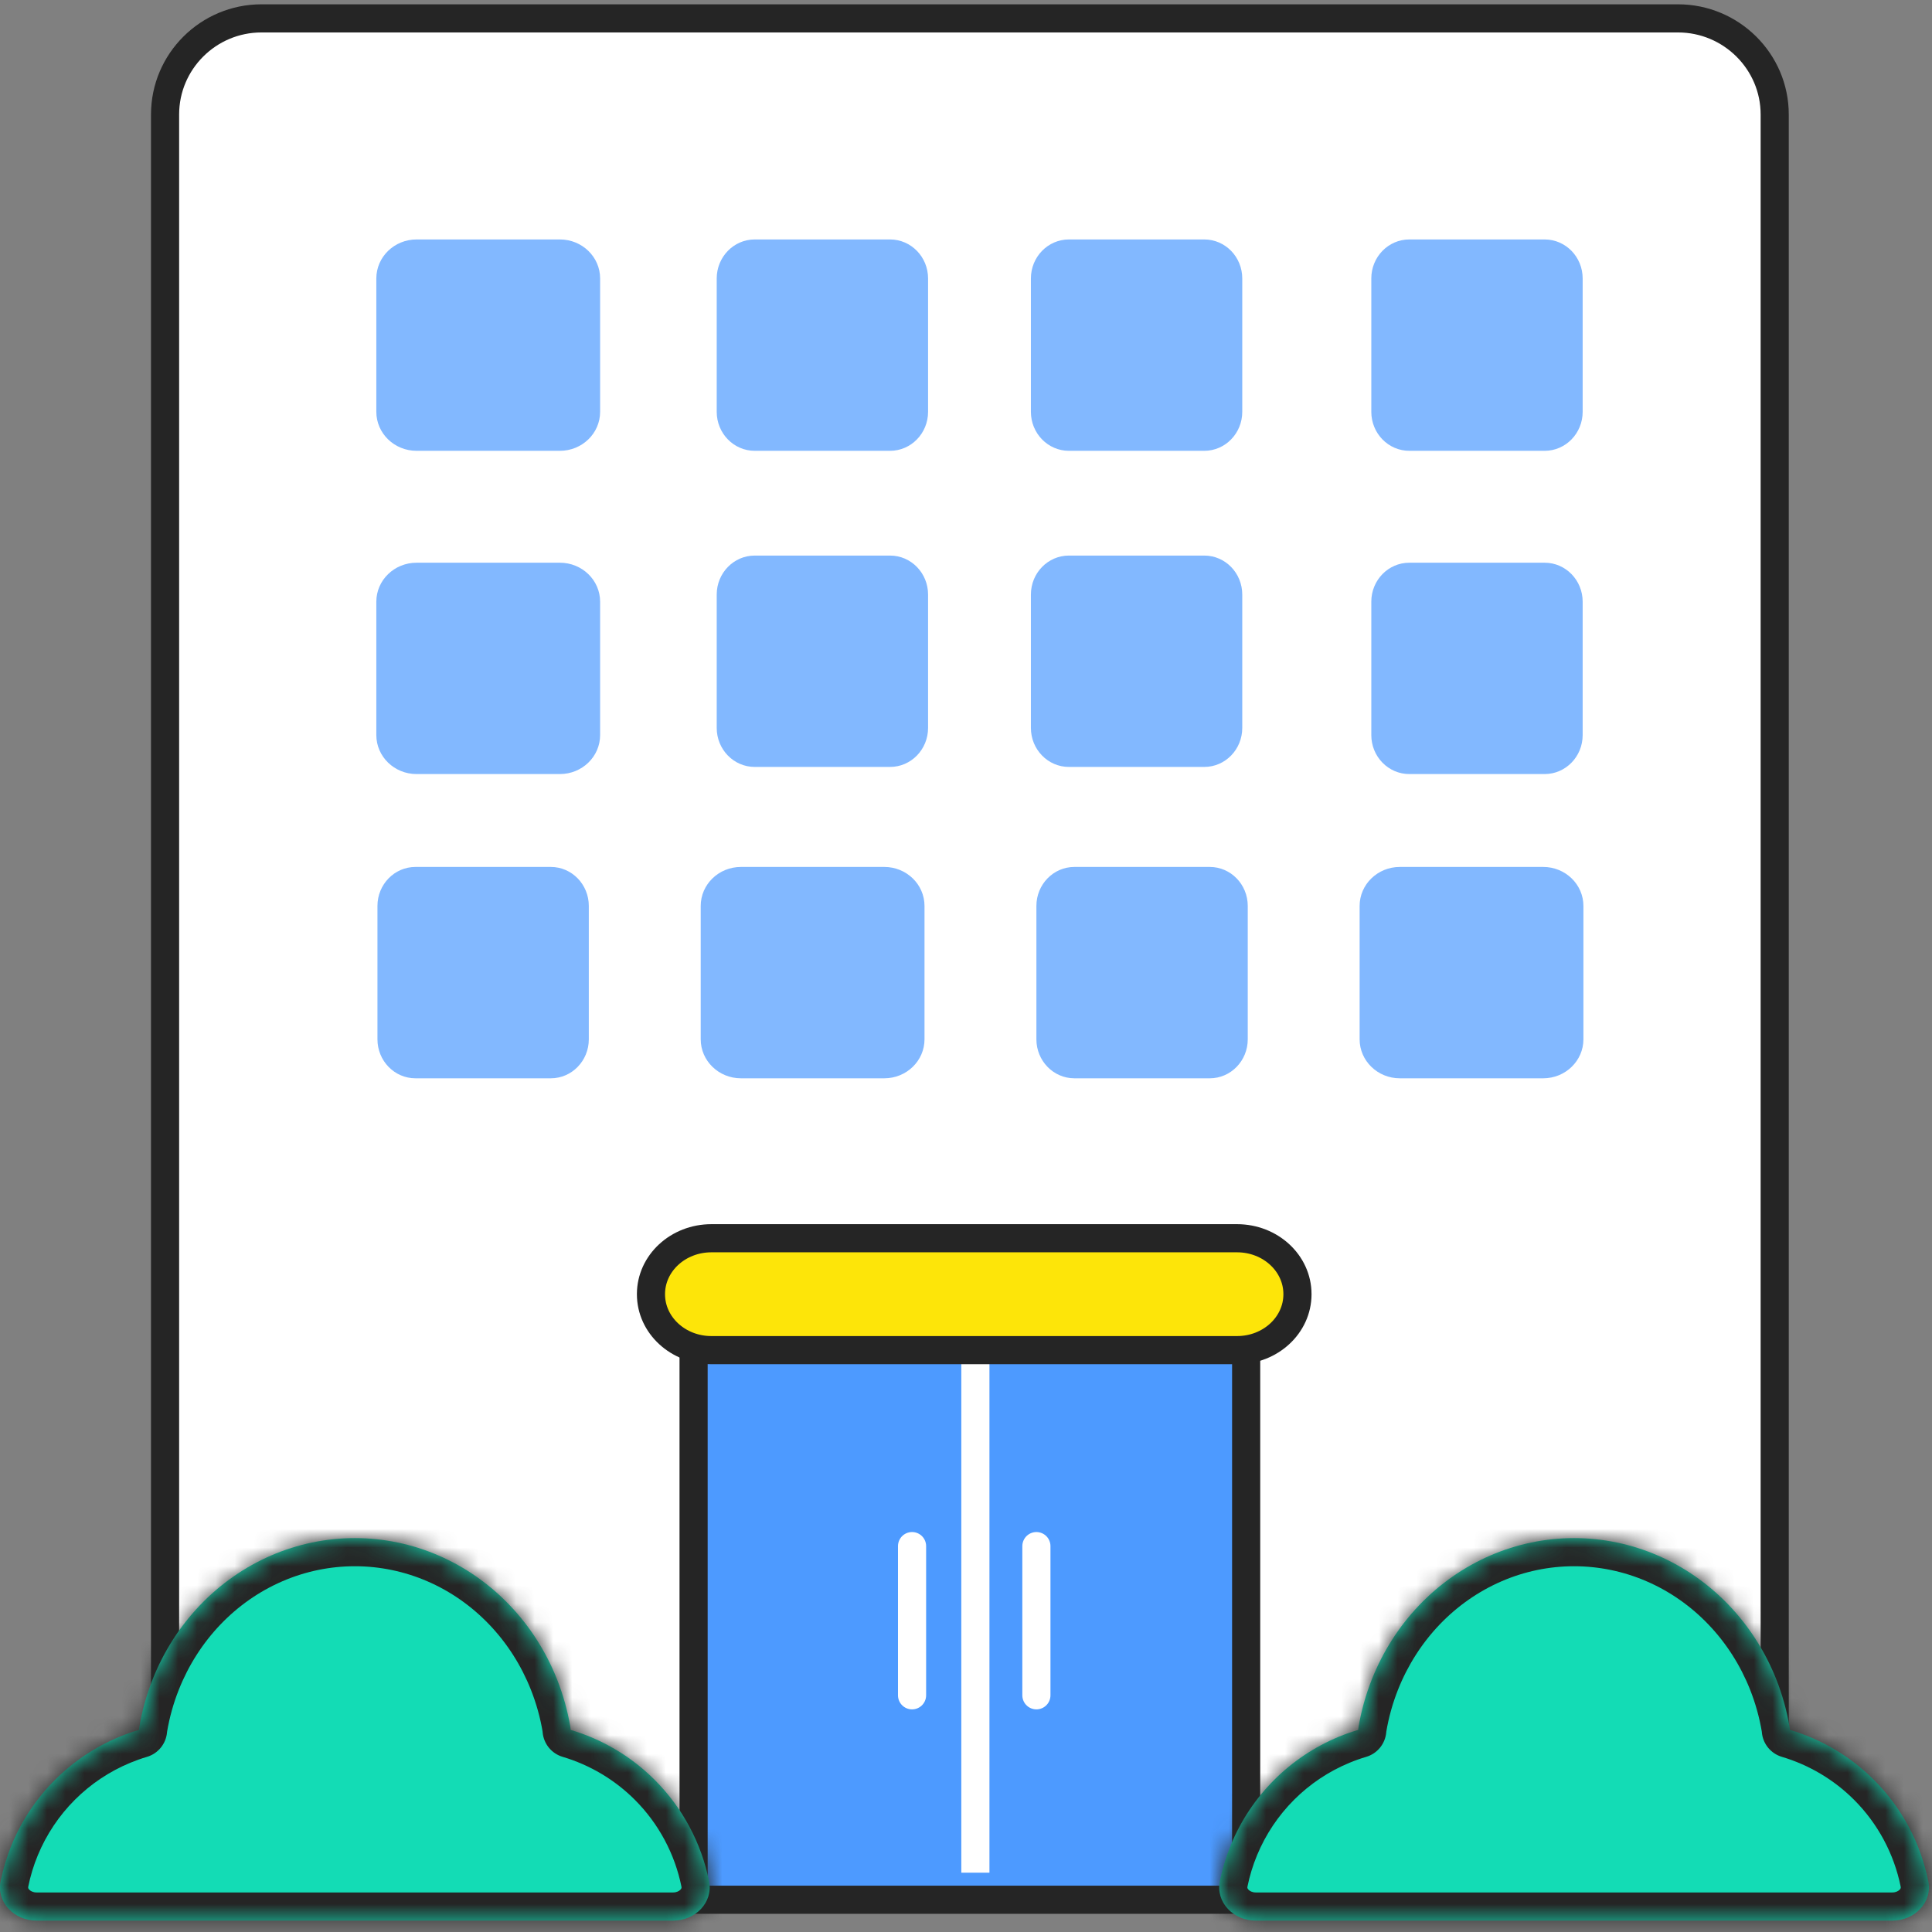
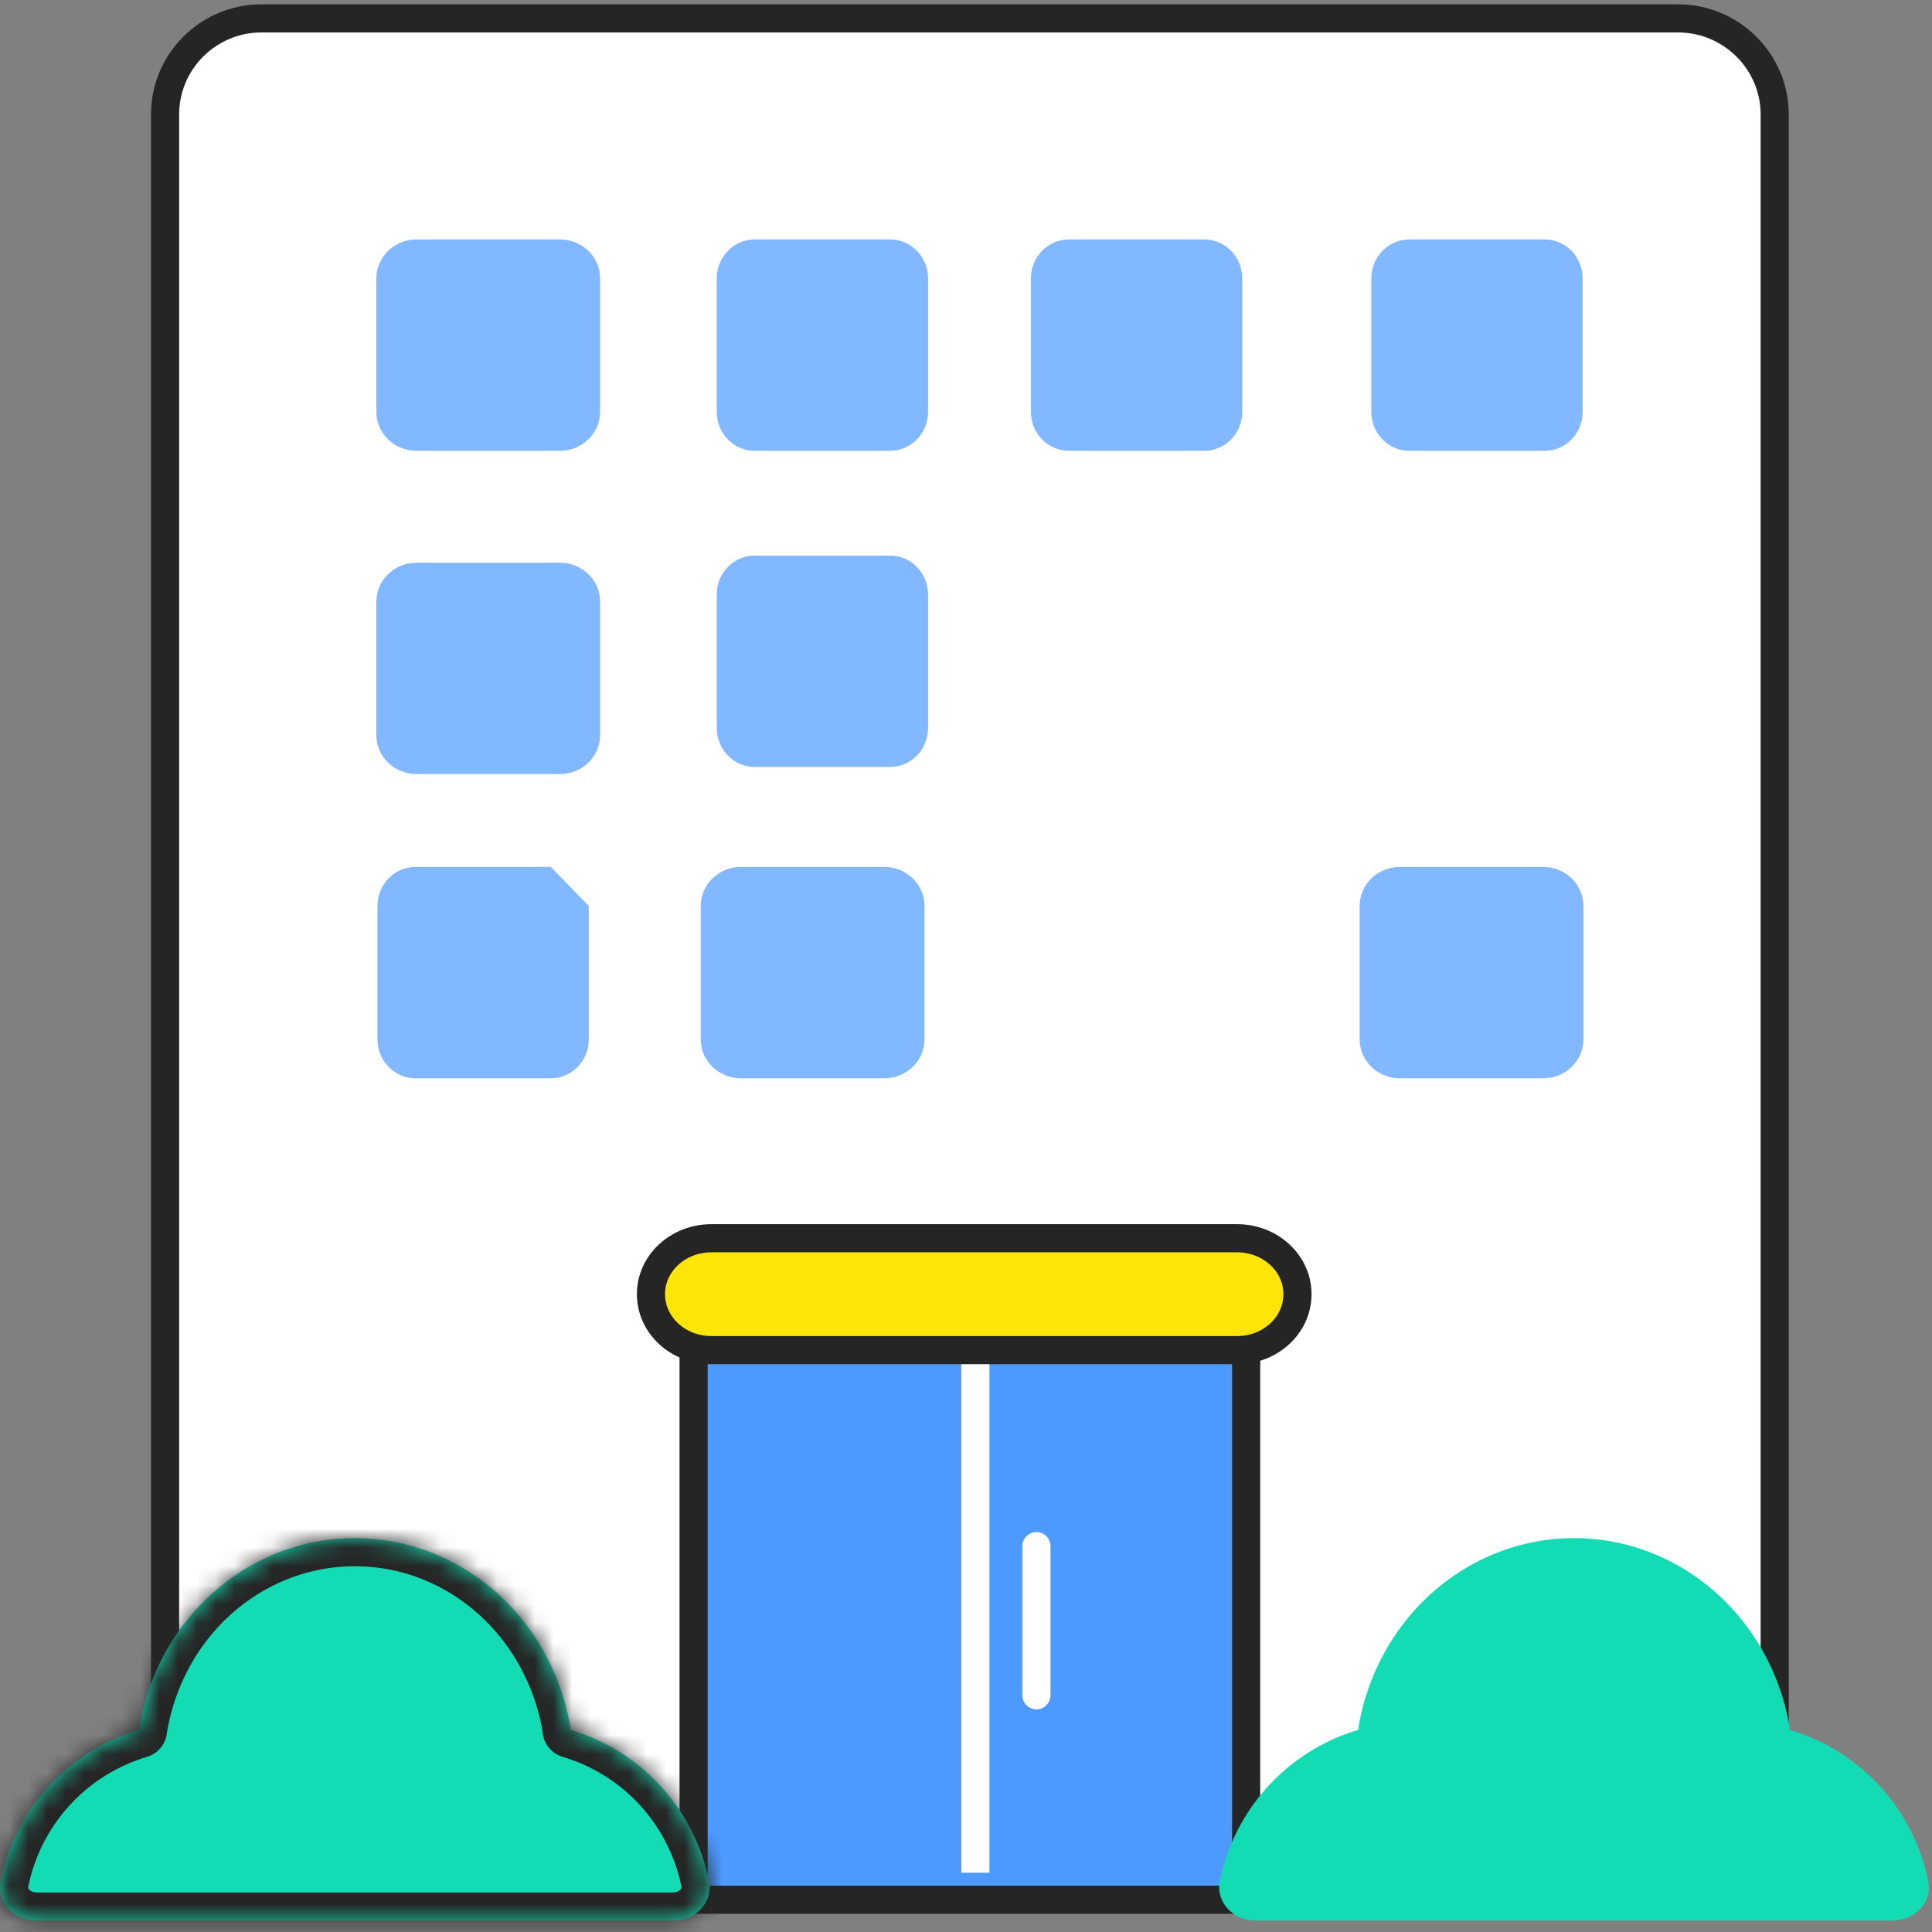
<svg xmlns="http://www.w3.org/2000/svg" width="103" height="103" viewBox="0 0 103 103" fill="none">
  <rect x="0" y="0" width="103" height="103" fill="#808080" stroke="none" />
  <path d="M13.938 0.98C11.109 0.98 8.8 3.274 8.8 6.103V98.735C8.8 99.916 9.733 100.883 10.874 100.883H92.54C93.681 100.883 94.614 99.916 94.614 98.735V6.103C94.614 3.274 92.291 0.98 89.462 0.98C48.478 0.98 66.546 0.98 13.938 0.98Z" fill="white" stroke="#252525" stroke-width="1.5" stroke-miterlimit="10" />
  <path d="M66.436 69.26H36.977V101.28H66.436V69.26Z" fill="#4D9AFF" stroke="#252525" stroke-width="1.5" stroke-miterlimit="10" />
  <path d="M52 72L52 99.838" stroke="white" stroke-width="1.5" stroke-miterlimit="10" />
  <path opacity="0.7" d="M82.351 12.766H75.133C74.014 12.766 73.108 13.697 73.108 14.845V21.955C73.108 23.103 74.014 24.034 75.133 24.034H82.351C83.469 24.034 84.376 23.103 84.376 21.955V14.845C84.376 13.697 83.469 12.766 82.351 12.766Z" fill="#4D9AFF" />
  <path opacity="0.7" d="M82.272 46.219H74.629C73.445 46.219 72.485 47.15 72.485 48.298V55.408C72.485 56.556 73.445 57.487 74.629 57.487H82.272C83.456 57.487 84.416 56.556 84.416 55.408V48.298C84.416 47.15 83.456 46.219 82.272 46.219Z" fill="#4D9AFF" />
-   <path opacity="0.7" d="M64.497 46.219H57.278C56.16 46.219 55.253 47.15 55.253 48.298V55.408C55.253 56.556 56.16 57.487 57.278 57.487H64.497C65.615 57.487 66.521 56.556 66.521 55.408V48.298C66.521 47.15 65.615 46.219 64.497 46.219Z" fill="#4D9AFF" />
  <path opacity="0.7" d="M47.144 46.219H39.501C38.317 46.219 37.357 47.15 37.357 48.298V55.408C37.357 56.556 38.317 57.487 39.501 57.487H47.144C48.328 57.487 49.288 56.556 49.288 55.408V48.298C49.288 47.15 48.328 46.219 47.144 46.219Z" fill="#4D9AFF" />
-   <path opacity="0.7" d="M29.366 46.219H22.148C21.03 46.219 20.123 47.15 20.123 48.298V55.408C20.123 56.556 21.03 57.487 22.148 57.487H29.366C30.485 57.487 31.391 56.556 31.391 55.408V48.298C31.391 47.15 30.485 46.219 29.366 46.219Z" fill="#4D9AFF" />
+   <path opacity="0.7" d="M29.366 46.219H22.148C21.03 46.219 20.123 47.15 20.123 48.298V55.408C20.123 56.556 21.03 57.487 22.148 57.487H29.366C30.485 57.487 31.391 56.556 31.391 55.408V48.298Z" fill="#4D9AFF" />
  <path opacity="0.7" d="M29.85 12.766H22.207C21.023 12.766 20.063 13.697 20.063 14.845V21.955C20.063 23.103 21.023 24.034 22.207 24.034H29.85C31.034 24.034 31.994 23.103 31.994 21.955V14.845C31.994 13.697 31.034 12.766 29.85 12.766Z" fill="#4D9AFF" />
-   <path opacity="0.7" d="M82.351 30H75.133C74.014 30 73.108 30.93 73.108 32.078V39.188C73.108 40.337 74.014 41.267 75.133 41.267H82.351C83.469 41.267 84.376 40.337 84.376 39.188V32.078C84.376 30.93 83.469 30 82.351 30Z" fill="#4D9AFF" />
  <path opacity="0.7" d="M64.204 12.766H56.985C55.867 12.766 54.96 13.697 54.96 14.845V21.955C54.96 23.103 55.867 24.034 56.985 24.034H64.204C65.322 24.034 66.228 23.103 66.228 21.955V14.845C66.228 13.697 65.322 12.766 64.204 12.766Z" fill="#4D9AFF" />
-   <path opacity="0.7" d="M64.204 29.619H56.985C55.867 29.619 54.96 30.549 54.96 31.698V38.808C54.96 39.956 55.867 40.887 56.985 40.887H64.204C65.322 40.887 66.228 39.956 66.228 38.808V31.698C66.228 30.549 65.322 29.619 64.204 29.619Z" fill="#4D9AFF" />
  <path opacity="0.7" d="M47.453 12.766H40.235C39.117 12.766 38.21 13.697 38.21 14.845V21.955C38.21 23.103 39.117 24.034 40.235 24.034H47.453C48.571 24.034 49.478 23.103 49.478 21.955V14.845C49.478 13.697 48.571 12.766 47.453 12.766Z" fill="#4D9AFF" />
  <path opacity="0.7" d="M47.453 29.619H40.235C39.117 29.619 38.21 30.549 38.21 31.698V38.808C38.21 39.956 39.117 40.887 40.235 40.887H47.453C48.571 40.887 49.478 39.956 49.478 38.808V31.698C49.478 30.549 48.571 29.619 47.453 29.619Z" fill="#4D9AFF" />
  <path opacity="0.7" d="M29.85 30H22.207C21.023 30 20.063 30.93 20.063 32.078V39.188C20.063 40.337 21.023 41.267 22.207 41.267H29.85C31.034 41.267 31.994 40.337 31.994 39.188V32.078C31.994 30.93 31.034 30 29.85 30Z" fill="#4D9AFF" />
  <path d="M55.253 82.427V90.381" stroke="white" stroke-width="1.5" stroke-miterlimit="10" stroke-linecap="round" />
-   <path d="M48.624 82.427V90.381" stroke="white" stroke-width="1.5" stroke-miterlimit="10" stroke-linecap="round" />
  <path d="M65.951 66.014H37.925C36.146 66.014 34.705 67.347 34.705 68.992V69.001C34.705 70.646 36.146 71.979 37.925 71.979H65.951C67.73 71.979 69.171 70.646 69.171 69.001V68.992C69.171 67.347 67.73 66.014 65.951 66.014Z" fill="#FDE509" stroke="#252525" stroke-width="1.5" stroke-miterlimit="10" />
  <mask id="path-19-inside-1_7065_11470" fill="white">
    <path d="M18.918 82C20.45 82 21.968 82.315 23.383 82.928C24.799 83.541 26.085 84.44 27.168 85.572C28.252 86.705 29.111 88.05 29.698 89.53C30.024 90.355 30.263 91.212 30.41 92.087C30.418 92.133 30.42 92.179 30.424 92.225C32.101 92.723 33.645 93.631 34.905 94.891C36.39 96.376 37.389 98.256 37.8 100.284C38.033 101.432 37.062 102.392 35.89 102.392H18.918H18.917H1.946C0.774 102.392 -0.197 101.433 0.035 100.284C0.171 99.618 0.37 98.963 0.631 98.332C1.164 97.045 1.946 95.876 2.931 94.891C3.916 93.906 5.086 93.125 6.372 92.592C6.712 92.451 7.059 92.328 7.41 92.224C7.415 92.178 7.418 92.133 7.426 92.087C7.573 91.212 7.811 90.355 8.138 89.53C8.724 88.05 9.584 86.705 10.667 85.572C11.751 84.44 13.037 83.541 14.452 82.928C15.868 82.315 17.386 82 18.918 82Z" />
  </mask>
  <path d="M18.918 82C20.45 82 21.968 82.315 23.383 82.928C24.799 83.541 26.085 84.44 27.168 85.572C28.252 86.705 29.111 88.05 29.698 89.53C30.024 90.355 30.263 91.212 30.41 92.087C30.418 92.133 30.42 92.179 30.424 92.225C32.101 92.723 33.645 93.631 34.905 94.891C36.39 96.376 37.389 98.256 37.8 100.284C38.033 101.432 37.062 102.392 35.89 102.392H18.918H18.917H1.946C0.774 102.392 -0.197 101.433 0.035 100.284C0.171 99.618 0.37 98.963 0.631 98.332C1.164 97.045 1.946 95.876 2.931 94.891C3.916 93.906 5.086 93.125 6.372 92.592C6.712 92.451 7.059 92.328 7.41 92.224C7.415 92.178 7.418 92.133 7.426 92.087C7.573 91.212 7.811 90.355 8.138 89.53C8.724 88.05 9.584 86.705 10.667 85.572C11.751 84.44 13.037 83.541 14.452 82.928C15.868 82.315 17.386 82 18.918 82Z" fill="#13DCB5" />
  <path d="M18.918 82L18.918 80.5H18.918V82ZM23.383 82.928L23.979 81.551L23.979 81.551L23.383 82.928ZM27.168 85.572L28.252 84.535L28.252 84.535L27.168 85.572ZM29.698 89.53L31.092 88.978L31.092 88.978L29.698 89.53ZM30.41 92.087L31.89 91.839L31.89 91.838L30.41 92.087ZM30.424 92.225L28.93 92.359C28.985 92.971 29.408 93.488 29.997 93.662L30.424 92.225ZM34.905 94.891L35.965 93.83L35.965 93.83L34.905 94.891ZM37.8 100.284L39.27 99.986L39.27 99.986L37.8 100.284ZM1.946 102.392V100.892H1.946L1.946 102.392ZM0.035 100.284L-1.435 99.986L-1.435 99.986L0.035 100.284ZM0.631 98.332L-0.755 97.758L-0.755 97.758L0.631 98.332ZM2.931 94.891L1.87 93.83L1.87 93.83L2.931 94.891ZM6.372 92.592L5.798 91.206L5.798 91.206L6.372 92.592ZM7.41 92.224L7.838 93.662C8.426 93.487 8.849 92.971 8.904 92.359L7.41 92.224ZM7.426 92.087L5.947 91.838L5.947 91.838L7.426 92.087ZM8.138 89.53L6.743 88.978L6.743 88.978L8.138 89.53ZM10.667 85.572L9.583 84.535L9.583 84.535L10.667 85.572ZM14.452 82.928L13.856 81.551L13.856 81.551L14.452 82.928ZM18.918 82L18.918 83.5C20.244 83.5 21.559 83.772 22.787 84.304L23.383 82.928L23.979 81.551C22.376 80.857 20.656 80.5 18.918 80.5L18.918 82ZM23.383 82.928L22.787 84.304C24.016 84.836 25.137 85.618 26.084 86.609L27.168 85.572L28.252 84.535C27.033 83.261 25.582 82.245 23.979 81.551L23.383 82.928ZM27.168 85.572L26.084 86.609C27.032 87.6 27.787 88.78 28.303 90.083L29.698 89.53L31.092 88.978C30.436 87.321 29.472 85.81 28.252 84.535L27.168 85.572ZM29.698 89.53L28.303 90.083C28.591 90.809 28.802 91.565 28.931 92.336L30.41 92.087L31.89 91.838C31.725 90.859 31.457 89.9 31.092 88.978L29.698 89.53ZM30.41 92.087L28.931 92.335C28.928 92.316 28.926 92.302 28.925 92.293C28.924 92.284 28.924 92.28 28.924 92.282C28.924 92.283 28.924 92.285 28.924 92.289C28.925 92.293 28.925 92.297 28.926 92.304C28.926 92.31 28.927 92.319 28.927 92.328C28.928 92.337 28.929 92.347 28.93 92.359L30.424 92.225L31.918 92.09C31.918 92.09 31.918 92.088 31.917 92.077C31.916 92.069 31.915 92.049 31.913 92.03C31.91 91.99 31.904 91.921 31.89 91.839L30.41 92.087ZM30.424 92.225L29.997 93.662C31.438 94.091 32.763 94.871 33.844 95.951L34.905 94.891L35.965 93.83C34.527 92.392 32.764 91.355 30.851 90.787L30.424 92.225ZM34.905 94.891L33.844 95.951C35.119 97.226 35.977 98.841 36.33 100.582L37.8 100.284L39.27 99.986C38.801 97.671 37.66 95.525 35.965 93.83L34.905 94.891ZM37.8 100.284L36.33 100.582C36.339 100.624 36.334 100.647 36.33 100.661C36.325 100.678 36.311 100.706 36.279 100.741C36.208 100.816 36.071 100.892 35.89 100.892V102.392V103.892C37.786 103.892 39.733 102.271 39.27 99.986L37.8 100.284ZM35.89 102.392V100.892H18.918V102.392V103.892H35.89V102.392ZM18.918 102.392V100.892H18.917V102.392V103.892H18.918V102.392ZM18.917 102.392V100.892H1.946V102.392V103.892H18.917V102.392ZM1.946 102.392L1.946 100.892C1.765 100.892 1.628 100.816 1.557 100.741C1.524 100.706 1.511 100.678 1.506 100.661C1.502 100.647 1.497 100.624 1.506 100.582L0.035 100.284L-1.435 99.986C-1.898 102.271 0.049 103.892 1.946 103.892L1.946 102.392ZM0.035 100.284L1.506 100.582C1.622 100.009 1.793 99.448 2.017 98.906L0.631 98.332L-0.755 97.758C-1.053 98.479 -1.281 99.226 -1.435 99.986L0.035 100.284ZM0.631 98.332L2.017 98.906C2.475 97.801 3.146 96.797 3.992 95.951L2.931 94.891L1.87 93.83C0.746 94.954 -0.146 96.289 -0.755 97.758L0.631 98.332ZM2.931 94.891L3.992 95.951C4.837 95.106 5.841 94.435 6.946 93.978L6.372 92.592L5.798 91.206C4.33 91.814 2.995 92.706 1.87 93.83L2.931 94.891ZM6.372 92.592L6.946 93.978C7.239 93.857 7.536 93.751 7.838 93.662L7.41 92.224L6.983 90.786C6.582 90.905 6.186 91.045 5.798 91.206L6.372 92.592ZM7.41 92.224L8.904 92.359C8.905 92.353 8.905 92.346 8.906 92.342C8.906 92.337 8.907 92.332 8.907 92.329C8.908 92.321 8.908 92.317 8.908 92.315C8.909 92.31 8.908 92.319 8.905 92.335L7.426 92.087L5.947 91.838C5.928 91.953 5.919 92.062 5.917 92.088L7.41 92.224ZM7.426 92.087L8.905 92.336C9.035 91.564 9.245 90.808 9.533 90.083L8.138 89.53L6.743 88.978C6.378 89.901 6.111 90.861 5.947 91.838L7.426 92.087ZM8.138 89.53L9.533 90.083C10.049 88.78 10.804 87.6 11.751 86.609L10.667 85.572L9.583 84.535C8.364 85.81 7.4 87.321 6.743 88.978L8.138 89.53ZM10.667 85.572L11.751 86.609C12.699 85.618 13.82 84.836 15.049 84.304L14.452 82.928L13.856 81.551C12.254 82.245 10.803 83.261 9.583 84.535L10.667 85.572ZM14.452 82.928L15.049 84.304C16.277 83.772 17.592 83.5 18.918 83.5V82V80.5C17.18 80.5 15.459 80.857 13.856 81.551L14.452 82.928Z" fill="#252525" mask="url(#path-19-inside-1_7065_11470)" />
  <mask id="path-21-inside-2_7065_11470" fill="white">
    <path d="M83.917 82C85.45 82 86.967 82.315 88.383 82.928C89.799 83.541 91.085 84.44 92.168 85.572C93.252 86.705 94.111 88.05 94.698 89.53C95.024 90.355 95.262 91.212 95.409 92.087C95.417 92.133 95.42 92.179 95.424 92.225C97.101 92.723 98.645 93.631 99.905 94.891C101.39 96.376 102.389 98.256 102.8 100.284C103.033 101.432 102.061 102.391 100.89 102.392H66.945C65.773 102.392 64.802 101.432 65.034 100.284C65.17 99.618 65.37 98.963 65.631 98.332C66.164 97.045 66.945 95.876 67.93 94.891C68.915 93.906 70.085 93.125 71.371 92.592C71.712 92.451 72.059 92.328 72.41 92.224C72.415 92.178 72.417 92.133 72.425 92.087C72.572 91.212 72.81 90.355 73.137 89.53C73.723 88.05 74.583 86.705 75.666 85.572C76.75 84.439 78.037 83.541 79.452 82.928C80.868 82.315 82.385 82 83.917 82Z" />
  </mask>
  <path d="M83.917 82C85.45 82 86.967 82.315 88.383 82.928C89.799 83.541 91.085 84.44 92.168 85.572C93.252 86.705 94.111 88.05 94.698 89.53C95.024 90.355 95.262 91.212 95.409 92.087C95.417 92.133 95.42 92.179 95.424 92.225C97.101 92.723 98.645 93.631 99.905 94.891C101.39 96.376 102.389 98.256 102.8 100.284C103.033 101.432 102.061 102.391 100.89 102.392H66.945C65.773 102.392 64.802 101.432 65.034 100.284C65.17 99.618 65.37 98.963 65.631 98.332C66.164 97.045 66.945 95.876 67.93 94.891C68.915 93.906 70.085 93.125 71.371 92.592C71.712 92.451 72.059 92.328 72.41 92.224C72.415 92.178 72.417 92.133 72.425 92.087C72.572 91.212 72.81 90.355 73.137 89.53C73.723 88.05 74.583 86.705 75.666 85.572C76.75 84.439 78.037 83.541 79.452 82.928C80.868 82.315 82.385 82 83.917 82Z" fill="#13DCB5" />
-   <path d="M83.917 82V80.5H83.917L83.917 82ZM88.383 82.928L88.979 81.551L88.979 81.551L88.383 82.928ZM92.168 85.572L93.252 84.535L93.252 84.535L92.168 85.572ZM94.698 89.53L96.092 88.978L96.092 88.978L94.698 89.53ZM95.409 92.087L96.889 91.839L96.889 91.838L95.409 92.087ZM95.424 92.225L93.93 92.359C93.985 92.971 94.408 93.487 94.997 93.662L95.424 92.225ZM99.905 94.891L100.965 93.83L100.965 93.83L99.905 94.891ZM102.8 100.284L104.27 99.986V99.986L102.8 100.284ZM100.89 102.392V103.892H100.89L100.89 102.392ZM66.945 102.392L66.945 103.892H66.945V102.392ZM65.034 100.284L63.564 99.986L63.564 99.986L65.034 100.284ZM65.631 98.332L64.245 97.758L64.245 97.758L65.631 98.332ZM67.93 94.891L66.869 93.83L66.869 93.83L67.93 94.891ZM71.371 92.592L70.797 91.206L70.797 91.206L71.371 92.592ZM72.41 92.224L72.838 93.662C73.426 93.487 73.849 92.971 73.904 92.359L72.41 92.224ZM72.425 92.087L70.946 91.838L70.946 91.839L72.425 92.087ZM73.137 89.53L71.743 88.978L71.742 88.978L73.137 89.53ZM75.666 85.572L74.582 84.535L74.582 84.535L75.666 85.572ZM79.452 82.928L78.856 81.551L78.856 81.551L79.452 82.928ZM83.917 82V83.5C85.244 83.5 86.559 83.772 87.787 84.304L88.383 82.928L88.979 81.551C87.376 80.857 85.655 80.5 83.917 80.5V82ZM88.383 82.928L87.787 84.304C89.016 84.836 90.137 85.618 91.084 86.609L92.168 85.572L93.252 84.535C92.033 83.261 90.582 82.245 88.979 81.551L88.383 82.928ZM92.168 85.572L91.084 86.609C92.032 87.6 92.787 88.78 93.303 90.083L94.698 89.53L96.092 88.978C95.436 87.321 94.472 85.81 93.252 84.535L92.168 85.572ZM94.698 89.53L93.303 90.083C93.59 90.808 93.8 91.564 93.93 92.336L95.409 92.087L96.889 91.838C96.724 90.861 96.458 89.901 96.092 88.978L94.698 89.53ZM95.409 92.087L93.93 92.335C93.928 92.321 93.926 92.311 93.926 92.305C93.925 92.299 93.925 92.296 93.925 92.298C93.925 92.3 93.925 92.305 93.926 92.316C93.927 92.32 93.927 92.328 93.928 92.335C93.929 92.342 93.929 92.35 93.93 92.359L95.424 92.225L96.918 92.09C96.918 92.084 96.917 92.079 96.916 92.065C96.915 92.053 96.913 92.034 96.911 92.014C96.908 91.974 96.901 91.911 96.889 91.839L95.409 92.087ZM95.424 92.225L94.997 93.662C96.438 94.091 97.763 94.871 98.844 95.951L99.905 94.891L100.965 93.83C99.527 92.392 97.764 91.355 95.851 90.787L95.424 92.225ZM99.905 94.891L98.844 95.951C100.119 97.226 100.977 98.841 101.33 100.582L102.8 100.284L104.27 99.986C103.801 97.671 102.66 95.525 100.965 93.83L99.905 94.891ZM102.8 100.284L101.33 100.582C101.339 100.624 101.334 100.647 101.33 100.66C101.325 100.677 101.311 100.706 101.279 100.741C101.208 100.816 101.07 100.892 100.89 100.892L100.89 102.392L100.89 103.892C102.786 103.891 104.733 102.271 104.27 99.986L102.8 100.284ZM100.89 102.392V100.892H66.945V102.392V103.892H100.89V102.392ZM66.945 102.392L66.945 100.892C66.764 100.892 66.627 100.816 66.556 100.741C66.523 100.706 66.51 100.678 66.505 100.66C66.501 100.647 66.496 100.624 66.505 100.582L65.034 100.284L63.564 99.986C63.101 102.271 65.049 103.891 66.945 103.892L66.945 102.392ZM65.034 100.284L66.505 100.582C66.62 100.011 66.792 99.449 67.017 98.906L65.631 98.332L64.245 97.758C63.947 98.478 63.719 99.224 63.564 99.986L65.034 100.284ZM65.631 98.332L67.017 98.906C67.475 97.801 68.145 96.797 68.991 95.951L67.93 94.891L66.869 93.83C65.745 94.954 64.854 96.29 64.245 97.758L65.631 98.332ZM67.93 94.891L68.991 95.951C69.836 95.106 70.84 94.435 71.945 93.978L71.371 92.592L70.797 91.206C69.329 91.814 67.994 92.706 66.869 93.83L67.93 94.891ZM71.371 92.592L71.945 93.978C72.237 93.857 72.535 93.751 72.838 93.662L72.41 92.224L71.983 90.786C71.582 90.905 71.186 91.045 70.797 91.206L71.371 92.592ZM72.41 92.224L73.904 92.359C73.905 92.35 73.906 92.342 73.906 92.335C73.907 92.328 73.908 92.321 73.908 92.317C73.909 92.306 73.909 92.301 73.909 92.299C73.91 92.297 73.909 92.299 73.909 92.305C73.908 92.311 73.907 92.322 73.904 92.335L72.425 92.087L70.946 91.839C70.934 91.91 70.927 91.972 70.923 92.012C70.921 92.032 70.92 92.051 70.919 92.063C70.918 92.077 70.917 92.082 70.917 92.088L72.41 92.224ZM72.425 92.087L73.904 92.336C74.034 91.564 74.244 90.808 74.531 90.083L73.137 89.53L71.742 88.978C71.377 89.901 71.11 90.861 70.946 91.838L72.425 92.087ZM73.137 89.53L74.531 90.083C75.048 88.78 75.803 87.6 76.75 86.609L75.666 85.572L74.582 84.535C73.363 85.81 72.399 87.321 71.743 88.978L73.137 89.53ZM75.666 85.572L76.75 86.609C77.698 85.619 78.819 84.837 80.049 84.304L79.452 82.928L78.856 81.551C77.254 82.245 75.802 83.26 74.582 84.535L75.666 85.572ZM79.452 82.928L80.048 84.304C81.277 83.772 82.591 83.5 83.917 83.5L83.917 82L83.917 80.5C82.179 80.5 80.459 80.857 78.856 81.551L79.452 82.928Z" fill="#252525" mask="url(#path-21-inside-2_7065_11470)" />
</svg>